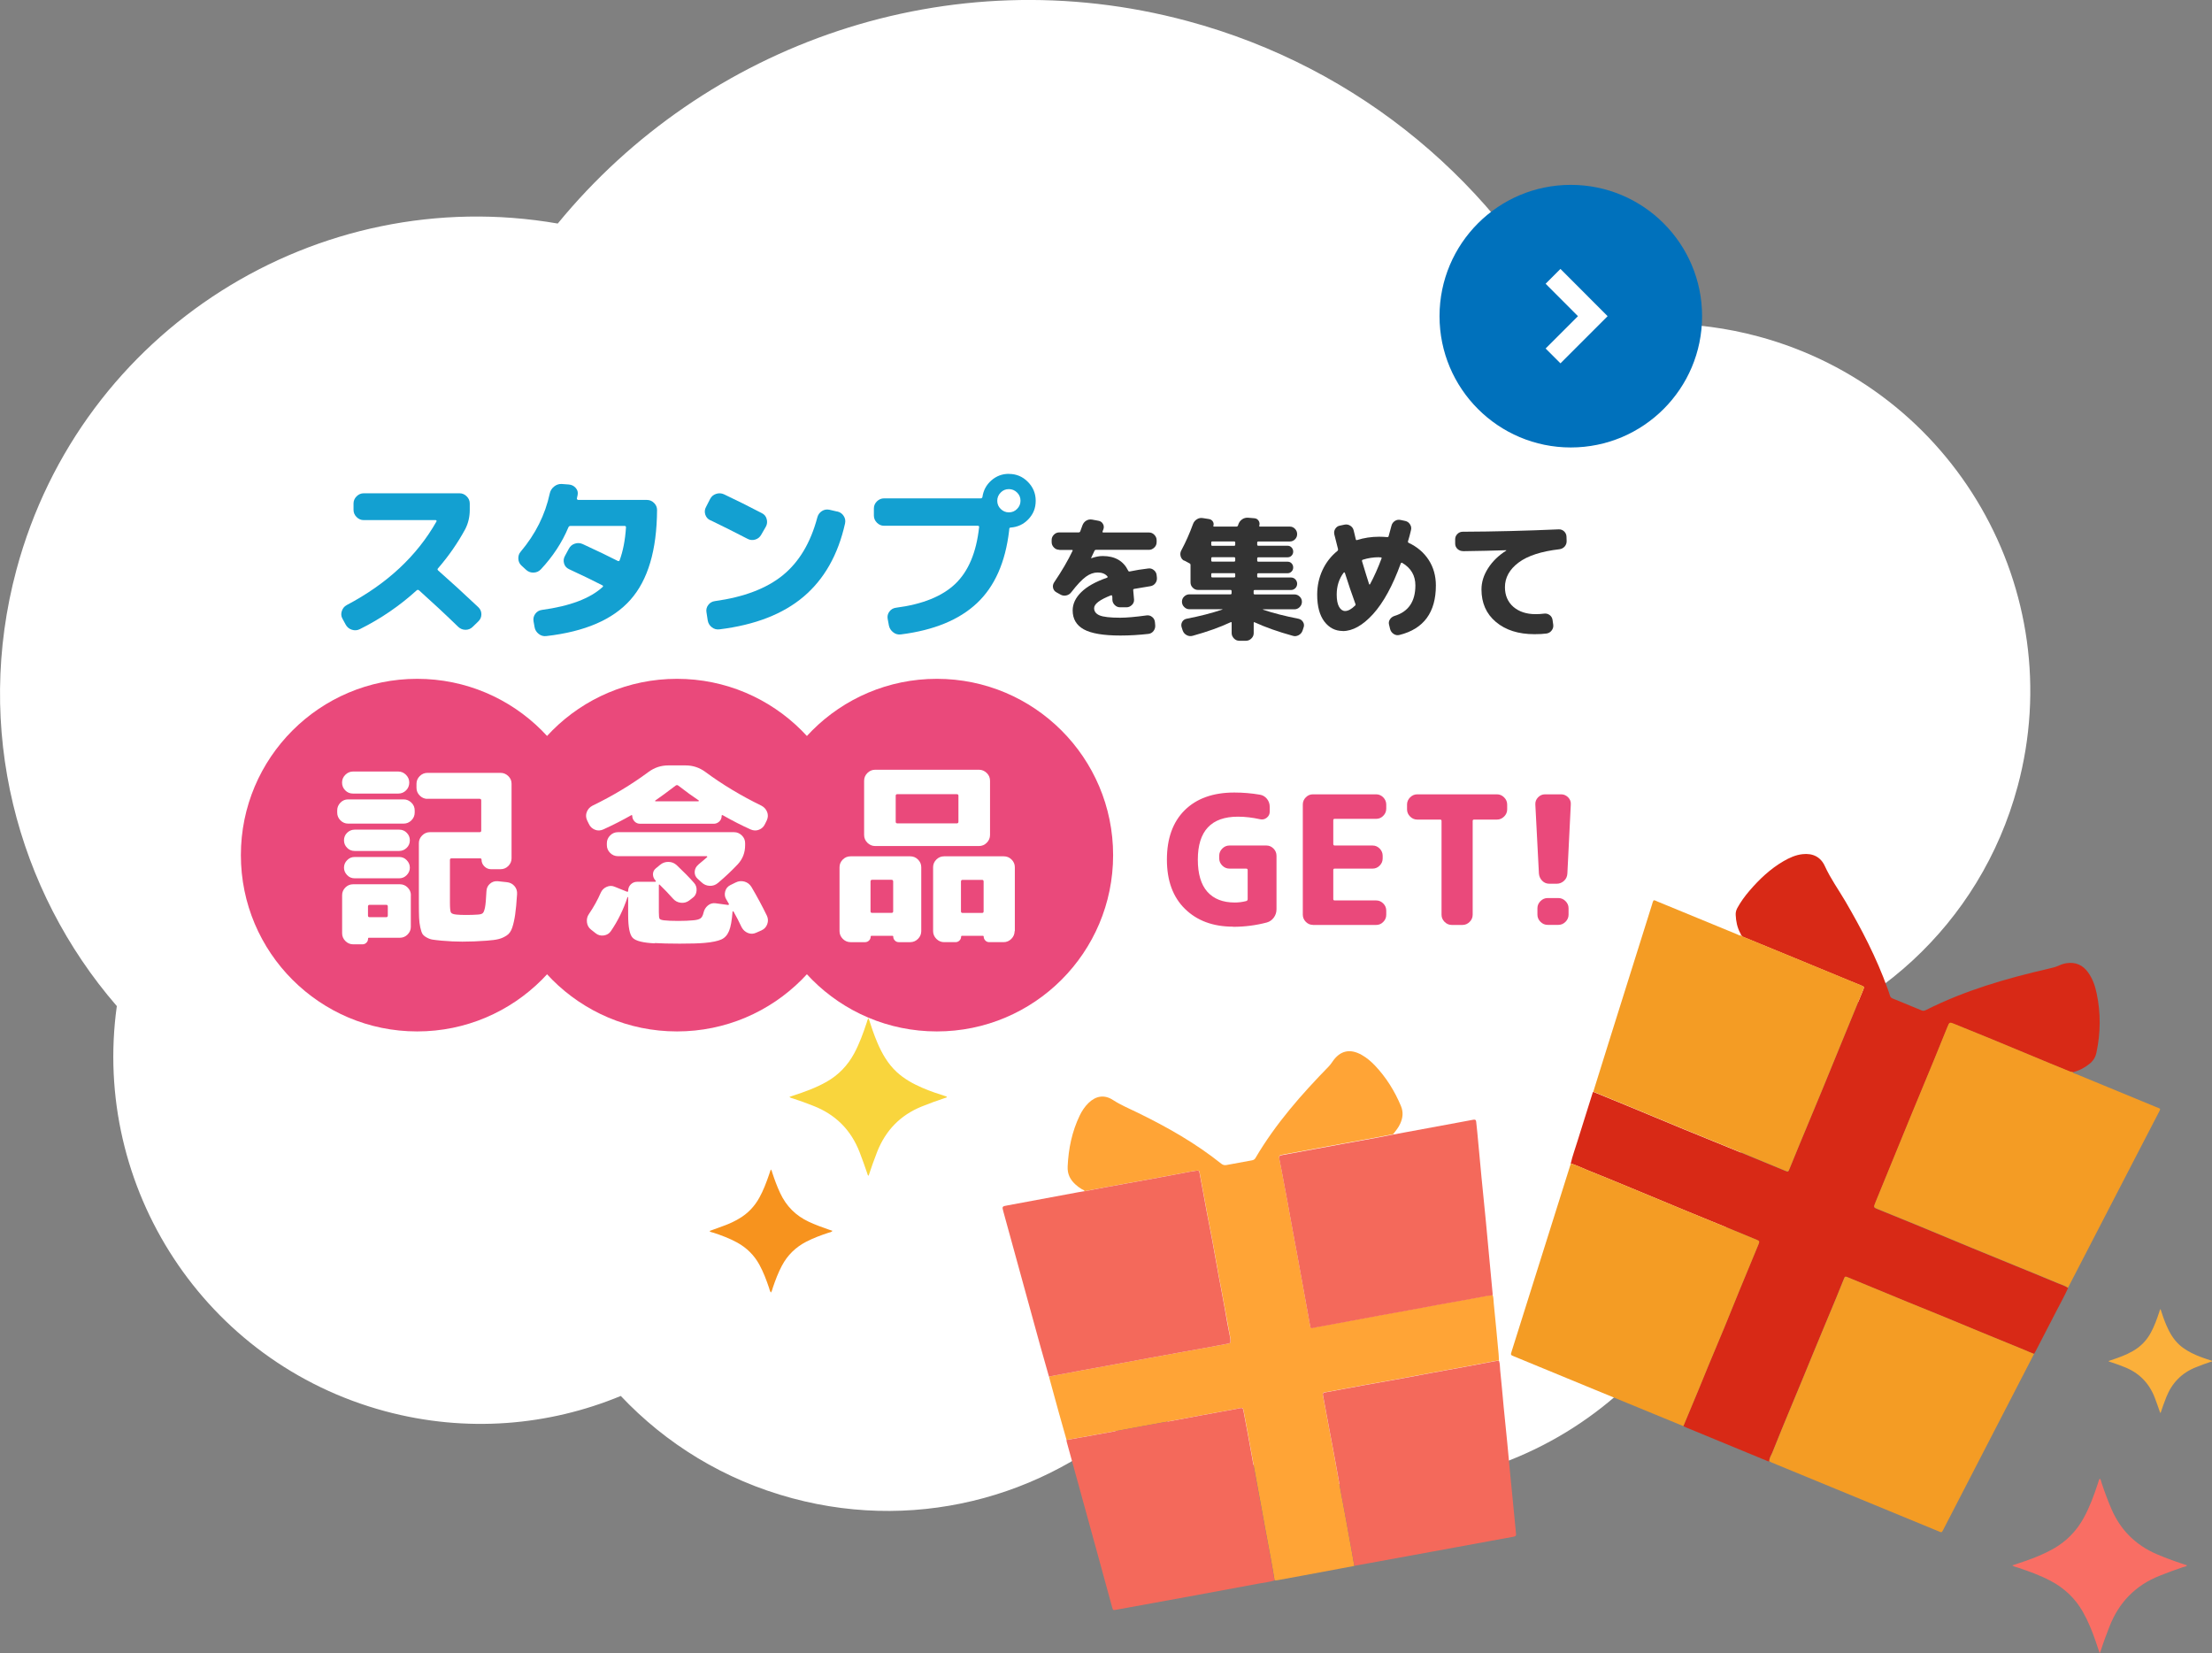
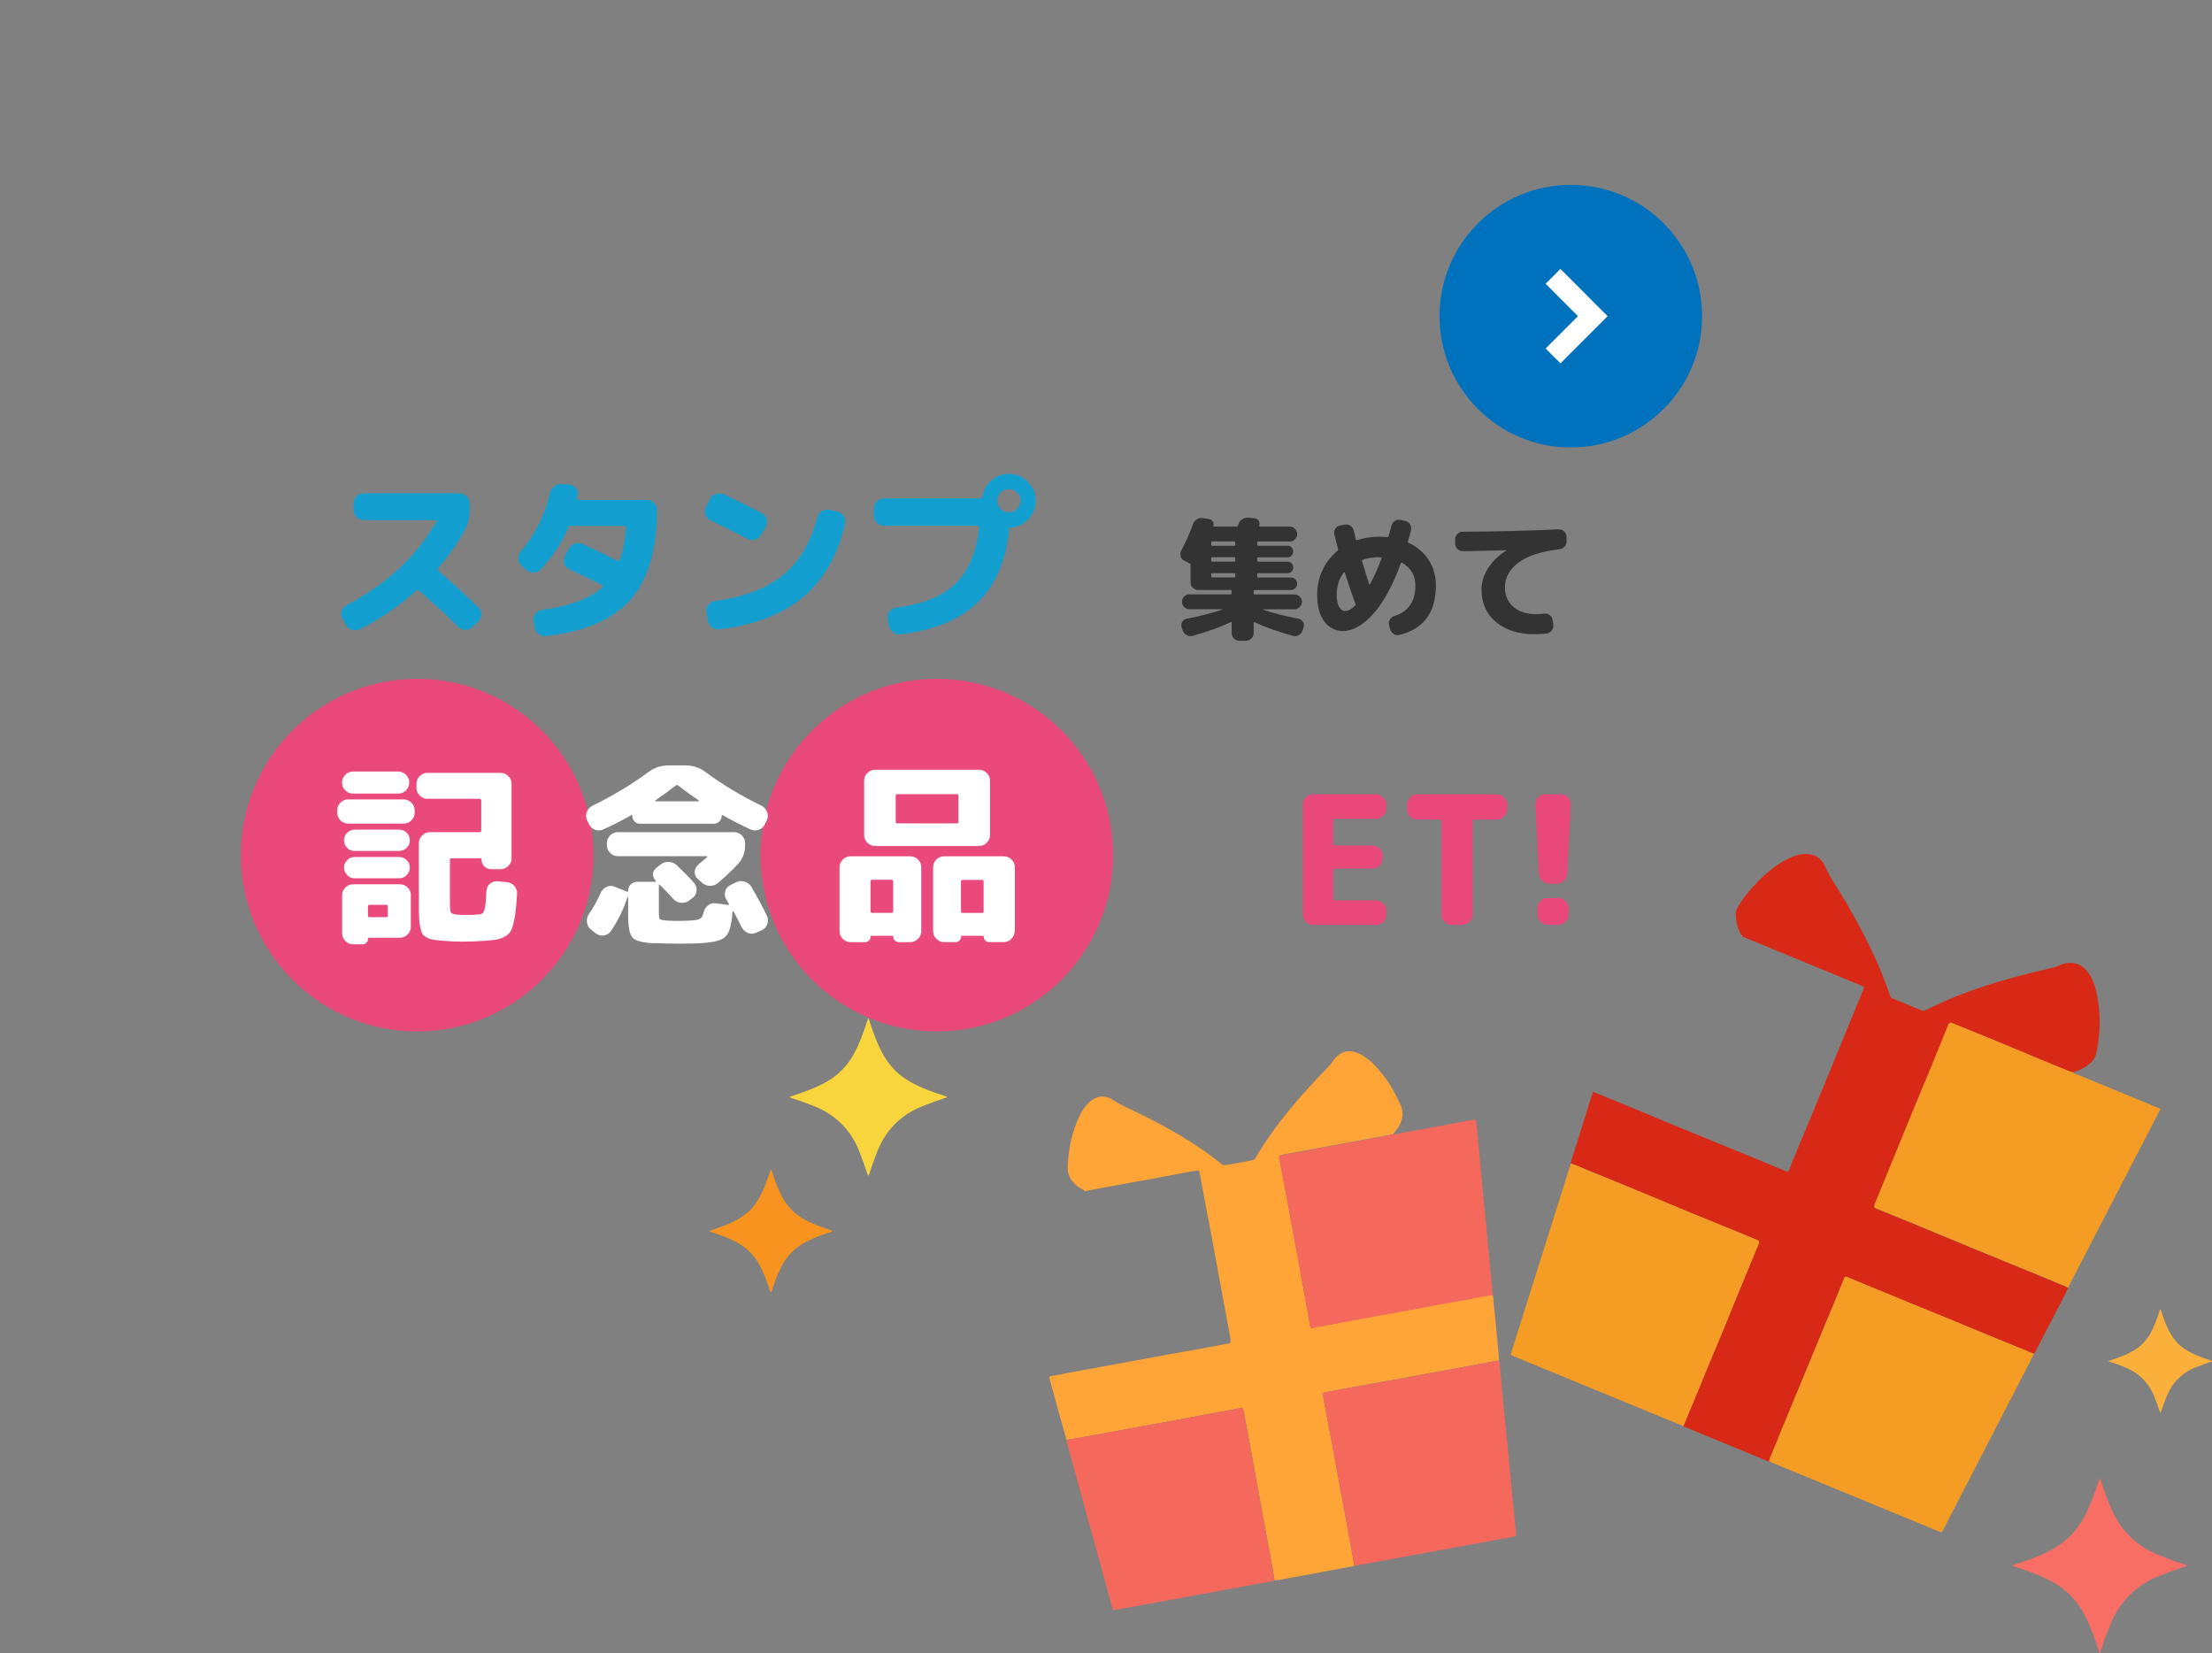
<svg xmlns="http://www.w3.org/2000/svg" id="_レイヤー_2" data-name="レイヤー 2" viewBox="0 0 296.89 221.89">
  <rect x="0" y="0" width="296.89" height="221.89" fill="#808080" stroke="none" />
  <defs>
    <style>
      .cls-1 {
        fill: #d82916;
      }

      .cls-1, .cls-2, .cls-3, .cls-4, .cls-5, .cls-6, .cls-7, .cls-8, .cls-9, .cls-10, .cls-11, .cls-12, .cls-13 {
        stroke-width: 0px;
      }

      .cls-2 {
        fill: #0071bc;
      }

      .cls-3 {
        fill: #13a0d1;
      }

      .cls-4 {
        fill: #f9d53d;
      }

      .cls-5 {
        fill: #f7931e;
      }

      .cls-6 {
        fill: #f4695b;
      }

      .cls-7 {
        fill: #333;
      }

      .cls-8 {
        fill: #fff;
      }

      .cls-9 {
        fill: #ffa436;
      }

      .cls-10 {
        fill: #f96e64;
      }

      .cls-11 {
        fill: #ea497b;
      }

      .cls-12 {
        fill: #fbb03b;
      }

      .cls-13 {
        fill: #f49c24;
      }
    </style>
  </defs>
  <g id="_レイヤー_2-2" data-name="レイヤー 2">
    <g>
-       <path class="cls-8" d="m270.8,105.55c7.07-26.29-8.52-53.33-34.81-60.4-8.44-2.27-16.94-2.19-24.85-.19-10.12-20.04-28.38-35.85-51.77-42.14-32.05-8.62-64.75,3.08-84.51,27.18C42.63,24.41,10.87,44.23,2.21,76.45c-5.73,21.33.02,43.04,13.47,58.57-3.39,24.28,11.74,47.84,36.02,54.37,10.9,2.93,21.93,1.96,31.62-2.05,6.05,6.41,13.88,11.28,23.02,13.73,17.51,4.71,35.34-.64,47.39-12.5,5.16,4.14,11.24,7.31,18.03,9.14,26.29,7.07,53.33-8.52,60.4-34.81,1.98-7.38,2.18-14.81.86-21.85,17.71-3.62,32.77-16.86,37.78-35.51Z" />
      <g>
        <path class="cls-1" d="m277.58,172.84c-.45,1.01-1,1.98-1.5,2.96-.94,1.83-1.89,3.66-2.84,5.49-.07.14-.16.27-.24.41-.42-.14-.81-.33-1.22-.5-1.92-.79-3.84-1.57-5.76-2.36-1.69-.7-3.38-1.41-5.07-2.1-1.64-.67-3.29-1.33-4.94-2.01-2.67-1.1-5.33-2.2-8-3.3-.37-.15-.39-.14-.54.23-.34.85-.68,1.7-1.03,2.54-1.06,2.55-2.13,5.1-3.18,7.65-.91,2.21-1.81,4.43-2.74,6.63-.9,2.16-1.79,4.32-2.66,6.5-.15.37-.41.71-.39,1.14-.17.02-.31-.07-.45-.13-3.57-1.47-7.14-2.94-10.71-4.42-.13-.05-.25-.12-.38-.18.68-1.62,1.36-3.25,2.03-4.87.42-1.02.83-2.06,1.26-3.08.74-1.77,1.48-3.54,2.22-5.31.68-1.64,1.33-3.29,2.01-4.94.86-2.08,1.72-4.16,2.58-6.24.14-.33.1-.42-.24-.56-1.04-.43-2.08-.87-3.12-1.29-2.07-.85-4.14-1.68-6.21-2.54-2.55-1.05-5.1-2.12-7.66-3.18-1.94-.8-3.87-1.6-5.82-2.38-.72-.29-1.41-.64-2.16-.86.23-1.01.6-1.99.9-2.98.66-2.14,1.34-4.27,2.01-6.4.03-.08.04-.17.11-.23,1.53.63,3.06,1.25,4.59,1.88,2.55,1.06,5.1,2.12,7.66,3.18,2.07.85,4.14,1.69,6.21,2.53,2.44,1,4.88,2.01,7.32,3.02.36.15.39.14.54-.23.41-.99.81-1.99,1.22-2.98,1.06-2.55,2.12-5.1,3.18-7.65.87-2.11,1.73-4.23,2.6-6.35.97-2.36,1.94-4.72,2.91-7.08.16-.39.14-.43-.23-.58-.59-.23-1.17-.48-1.76-.72-2.4-1-4.81-1.99-7.22-2.98-2.36-.97-4.72-1.94-7.08-2.91-.01-.06-.02-.11-.1-.1h0c.04-.13-.06-.23-.11-.34-.41-.76-.57-1.58-.61-2.44-.02-.33.06-.62.21-.91.46-.84,1.02-1.61,1.64-2.33,1.33-1.55,2.8-2.94,4.57-3.97.8-.46,1.63-.84,2.56-.94,1.37-.15,2.43.37,2.99,1.61.76,1.66,1.82,3.14,2.74,4.7,2.19,3.75,4.19,7.59,5.66,11.69.12.33.24.66.34,1,.06.19.17.29.34.36,1.3.53,2.61,1.07,3.91,1.61.2.08.36.05.55-.04,5.23-2.64,10.8-4.25,16.48-5.56.5-.11.99-.23,1.46-.45.3-.14.63-.24.96-.29,1.22-.18,2.18.25,2.89,1.24.61.85.94,1.81,1.15,2.82.56,2.64.53,5.28-.03,7.93-.13.64-.44,1.13-.95,1.53-.67.54-1.41.92-2.25,1.12-.1-.02-.21-.03-.31-.06-.96-.39-1.92-.78-2.88-1.18-2.55-1.06-5.1-2.12-7.66-3.18-1.64-.68-3.29-1.34-4.94-2.01-.74-.3-.73-.31-1.03.44-.61,1.5-1.22,3-1.83,4.5-1.04,2.52-2.09,5.04-3.13,7.56-.88,2.13-1.75,4.27-2.62,6.4-.69,1.69-1.4,3.38-2.08,5.08-.25.6-.23.61.39.86.02,0,.03.01.05.02,1.63.66,3.26,1.32,4.89,1.99,2.55,1.05,5.1,2.12,7.66,3.18,1.92.79,3.84,1.57,5.76,2.36,1.92.79,3.85,1.56,5.76,2.37.46.2.97.32,1.38.64Z" />
        <path class="cls-9" d="m181.78,210.15c-2.32.43-4.64.87-6.96,1.3-1.07.2-2.15.39-3.22.59-.17.03-.35.07-.52.05-.18-1.05-.35-2.11-.55-3.16-.45-2.29-.85-4.59-1.27-6.88-.39-2.12-.79-4.24-1.17-6.37-.36-2.07-.76-4.14-1.15-6.21-.11-.57-.11-.57-.66-.47-.14.02-.27.07-.41.09-1.48.27-2.97.54-4.45.81-1.19.22-2.38.45-3.57.67-1.5.28-3,.54-4.5.82-1.19.22-2.38.45-3.57.66-1.48.27-2.97.54-4.45.81-.73.13-1.45.25-2.18.38-.34-1.2-.68-2.4-1.02-3.61-.43-1.54-.85-3.09-1.27-4.63-.02-.08-.03-.17-.05-.26.29-.06.58-.12.88-.18,1.17-.22,2.35-.44,3.52-.66,1.52-.28,3.04-.55,4.56-.83,1.55-.29,3.11-.58,4.66-.86,1.52-.28,3.04-.56,4.56-.83.85-.15,1.69-.3,2.54-.45,1.12-.21,2.24-.43,3.37-.63.2-.04.28-.12.27-.31-.01-.14,0-.28-.03-.42-.26-1.34-.51-2.69-.75-4.04-.25-1.47-.55-2.93-.82-4.4-.3-1.61-.58-3.21-.87-4.82-.23-1.23-.48-2.45-.71-3.67-.32-1.72-.63-3.45-.96-5.18-.07-.38-.08-.4-.48-.35-.52.07-1.04.17-1.56.27-1.19.22-2.38.45-3.57.67-1.5.28-3,.55-4.51.82-.86.16-1.73.31-2.59.47-.91.17-1.83.34-2.74.52-.07-.17-.24-.19-.38-.27-.31-.18-.59-.39-.85-.63-.71-.65-1.1-1.39-1.05-2.42.11-2.39.58-4.68,1.62-6.84.3-.62.68-1.19,1.18-1.68.99-.96,2.13-1.15,3.28-.4,1.06.69,2.21,1.16,3.33,1.71,3.96,1.93,7.77,4.09,11.22,6.85.22.17.42.21.68.17,1.14-.21,2.29-.42,3.43-.63.23-.04.38-.14.49-.35,2.69-4.57,6.16-8.51,9.84-12.28.17-.18.31-.38.45-.58,1.02-1.53,2.38-1.84,3.98-.92.65.37,1.21.85,1.73,1.39,1.51,1.59,2.65,3.42,3.5,5.44.35.84.26,1.6-.1,2.39-.23.52-.6.95-.94,1.4-.74.14-1.48.29-2.22.43-1.52.28-3.04.55-4.56.83-1.17.22-2.35.44-3.52.65-1.52.28-3.04.55-4.56.84-.45.08-.49.15-.41.58.11.62.24,1.24.36,1.86.23,1.21.46,2.41.68,3.62.27,1.48.54,2.97.81,4.45.19,1.02.38,2.04.57,3.05.27,1.48.54,2.97.81,4.45.16.88.32,1.76.48,2.64.14.79.29,1.59.43,2.38.03.16.11.25.3.2.26-.06.52-.11.77-.16,1.5-.28,3-.55,4.5-.83,1.35-.25,2.69-.51,4.04-.75,1.33-.24,2.66-.48,3.99-.72,1.17-.22,2.35-.44,3.52-.66,1.5-.28,3-.55,4.51-.81.95-.17,1.89-.4,2.85-.49.13.37.11.76.15,1.15.23,2.26.44,4.52.65,6.78.03.3.03.6.04.9-.41,0-.8.11-1.2.18-1.19.22-2.38.45-3.57.67-1.5.28-3,.54-4.51.82-1.19.22-2.38.45-3.57.67-1.85.34-3.7.66-5.54.99-1.66.3-3.31.62-4.97.92-.23.04-.31.12-.27.34.26,1.41.52,2.83.79,4.24.25,1.36.52,2.72.77,4.09.25,1.33.48,2.66.72,3.99.22,1.17.44,2.34.66,3.52.28,1.52.56,3.04.83,4.56.15.85.3,1.69.45,2.54Z" />
        <path class="cls-13" d="m277.58,172.84c-.41-.32-.91-.44-1.38-.64-1.91-.81-3.84-1.58-5.76-2.37-1.92-.79-3.85-1.57-5.76-2.36-2.55-1.06-5.1-2.12-7.66-3.18-1.63-.67-3.26-1.33-4.89-1.99-.02,0-.03-.01-.05-.02-.62-.25-.63-.25-.39-.86.69-1.7,1.39-3.39,2.08-5.08.87-2.13,1.74-4.27,2.62-6.4,1.04-2.52,2.09-5.04,3.13-7.56.62-1.5,1.23-3,1.83-4.5.3-.75.3-.74,1.03-.44,1.65.67,3.3,1.33,4.94,2.01,2.55,1.05,5.1,2.12,7.66,3.18.96.4,1.92.79,2.88,1.18.1.04.2.04.31.06.12.18.32.2.49.27,3.6,1.49,7.2,2.97,10.81,4.46.05.02.1.03.15.05.37.16.37.16.18.53-.89,1.72-1.79,3.45-2.68,5.17-3.11,6.02-6.22,12.04-9.34,18.05-.07.14-.15.28-.22.42Z" />
-         <path class="cls-13" d="m233.79,125.64c2.36.97,4.72,1.94,7.08,2.91,2.41.99,4.82,1.98,7.22,2.98.58.24,1.17.49,1.76.72.37.15.39.2.23.58-.97,2.36-1.94,4.72-2.91,7.08-.87,2.12-1.73,4.24-2.6,6.35-1.05,2.55-2.12,5.1-3.18,7.65-.41.99-.81,1.99-1.22,2.98-.15.37-.18.38-.54.23-2.44-1.01-4.88-2.02-7.32-3.02-2.07-.85-4.14-1.68-6.21-2.53-2.55-1.05-5.1-2.12-7.66-3.18-1.53-.63-3.06-1.25-4.59-1.88.75-2.39,1.49-4.78,2.24-7.17,1.87-5.97,3.75-11.94,5.63-17.91.06-.2.1-.41.23-.61.19-.01.35.1.52.17,3.55,1.46,7.1,2.93,10.66,4.39.18.07.34.2.55.16,0,0,0,0,0,0,0,.07.05.09.1.1Z" />
+         <path class="cls-13" d="m233.79,125.64Z" />
        <path class="cls-13" d="m237.48,196.11c-.02-.43.24-.77.39-1.14.87-2.17,1.75-4.34,2.66-6.5.93-2.21,1.83-4.42,2.74-6.63,1.05-2.56,2.12-5.1,3.18-7.65.35-.84.69-1.7,1.03-2.54.15-.37.17-.38.54-.23,2.67,1.1,5.33,2.21,8,3.3,1.64.68,3.29,1.33,4.94,2.01,1.69.69,3.38,1.4,5.07,2.1,1.92.79,3.84,1.57,5.76,2.36.41.17.8.36,1.22.5-4.05,7.85-8.11,15.69-12.16,23.54-.05.09-.1.19-.15.28-.06.11-.15.14-.27.09-.16-.07-.33-.13-.49-.2-7.38-3.04-14.76-6.08-22.13-9.12-.11-.05-.22-.11-.33-.17Z" />
        <path class="cls-13" d="m210.83,156.14c.75.21,1.44.57,2.16.86,1.94.78,3.88,1.58,5.82,2.38,2.55,1.06,5.1,2.12,7.66,3.18,2.07.85,4.14,1.69,6.21,2.54,1.04.43,2.08.86,3.12,1.29.34.14.38.23.24.56-.86,2.08-1.73,4.16-2.58,6.24-.68,1.64-1.33,3.3-2.01,4.94-.73,1.77-1.48,3.54-2.22,5.31-.42,1.02-.83,2.06-1.26,3.08-.67,1.63-1.35,3.25-2.03,4.87-4.37-1.8-8.74-3.59-13.1-5.39-3.21-1.32-6.42-2.65-9.63-3.97-.47-.19-.47-.2-.32-.67,2.6-8.26,5.2-16.51,7.8-24.76.05-.15.1-.3.15-.45Z" />
        <path class="cls-6" d="m200.34,173.82c-.96.1-1.9.33-2.85.49-1.5.26-3.01.54-4.51.81-1.17.22-2.35.44-3.52.66-1.33.24-2.66.48-3.99.72-1.35.25-2.69.5-4.04.75-1.5.28-3,.55-4.5.83-.26.05-.52.09-.77.16-.19.04-.27-.04-.3-.2-.15-.79-.29-1.59-.43-2.38-.16-.88-.32-1.76-.48-2.64-.27-1.49-.54-2.97-.81-4.45-.19-1.02-.38-2.04-.57-3.05-.27-1.48-.54-2.97-.81-4.45-.22-1.21-.45-2.41-.68-3.62-.12-.62-.25-1.24-.36-1.86-.08-.44-.04-.5.41-.58,1.52-.28,3.04-.56,4.56-.84,1.17-.22,2.35-.44,3.52-.65,1.52-.28,3.04-.55,4.56-.83.74-.14,1.48-.29,2.22-.43,2.98-.55,5.96-1.1,8.93-1.65.61-.11,1.21-.22,1.82-.34.23-.04.37,0,.39.27.04.47.1.95.15,1.42.19,2.03.37,4.07.57,6.1.19,1.98.4,3.96.59,5.94.16,1.68.31,3.37.47,5.05.14,1.53.29,3.05.43,4.58,0,.07,0,.14,0,.21Z" />
-         <path class="cls-6" d="m145.56,159.87c.91-.17,1.83-.35,2.74-.52.86-.16,1.73-.31,2.59-.47,1.5-.27,3.01-.54,4.51-.82,1.19-.22,2.38-.45,3.57-.67.52-.1,1.03-.2,1.56-.27.4-.05.41-.02.48.35.32,1.73.63,3.45.96,5.18.23,1.22.48,2.45.71,3.67.3,1.6.58,3.21.87,4.82.27,1.47.57,2.93.82,4.4.23,1.35.48,2.7.75,4.04.03.14.02.28.03.42.01.19-.07.28-.27.31-1.12.2-2.24.42-3.37.63-.85.16-1.69.3-2.54.45-1.52.28-3.04.55-4.56.83-1.55.29-3.11.58-4.66.86-1.52.28-3.04.55-4.56.83-1.17.22-2.35.44-3.52.66-.29.06-.58.12-.88.18-.39-1.39-.79-2.78-1.18-4.17-1.65-5.98-3.29-11.96-4.93-17.94-.2-.74-.21-.74.58-.88,3.14-.58,6.27-1.16,9.41-1.75.29-.05.59-.1.89-.15Z" />
        <path class="cls-6" d="m181.78,210.15c-.15-.85-.3-1.69-.45-2.54-.28-1.52-.55-3.04-.83-4.56-.22-1.17-.44-2.34-.66-3.52-.24-1.33-.47-2.66-.72-3.99-.25-1.36-.52-2.72-.77-4.09-.26-1.41-.52-2.83-.79-4.24-.04-.23.04-.3.27-.34,1.66-.3,3.31-.62,4.97-.92,1.85-.34,3.7-.66,5.54-.99,1.19-.22,2.38-.45,3.57-.67,1.5-.28,3-.54,4.51-.82,1.19-.22,2.38-.45,3.57-.67.4-.07.79-.17,1.2-.18.15.4.11.83.16,1.25.18,1.65.31,3.3.47,4.95.16,1.63.33,3.26.49,4.89.12,1.28.23,2.56.36,3.84.16,1.67.33,3.33.49,5,.11,1.1.21,2.21.32,3.31.03.28-.13.33-.33.37-.99.18-1.97.36-2.96.54-2.62.48-5.23.96-7.85,1.44-2.81.51-5.61,1.03-8.42,1.54-.71.13-1.42.25-2.13.38Z" />
        <path class="cls-6" d="m143.13,193.25c.73-.12,1.45-.25,2.18-.38,1.48-.27,2.97-.53,4.45-.81,1.19-.22,2.38-.45,3.57-.66,1.5-.28,3-.54,4.5-.82,1.19-.22,2.38-.45,3.57-.67,1.48-.27,2.97-.54,4.45-.81.14-.03.27-.07.41-.09.55-.1.55-.1.66.47.39,2.07.79,4.14,1.15,6.21.37,2.13.78,4.24,1.17,6.37.42,2.3.83,4.59,1.27,6.88.2,1.05.37,2.11.55,3.16-.67.21-1.37.29-2.06.41-3.19.6-6.37,1.18-9.56,1.77-3.21.59-6.41,1.17-9.62,1.75-.44.08-.44.08-.56-.36-.69-2.53-1.39-5.06-2.08-7.6-1.33-4.82-2.65-9.65-3.98-14.47-.03-.12-.05-.24-.08-.36Z" />
        <path class="cls-10" d="m293.56,210.07c-.16.18-.39.19-.58.25-1.06.35-2.09.74-3.12,1.15-3.23,1.28-5.45,3.56-6.72,6.79-.41,1.05-.81,2.11-1.15,3.18-.04.13-.09.25-.17.45-.2-.61-.38-1.14-.56-1.67-.47-1.35-1-2.67-1.71-3.92-1.03-1.81-2.49-3.18-4.33-4.15-1.42-.75-2.93-1.29-4.46-1.8-.21-.07-.45-.1-.67-.27.58-.2,1.14-.38,1.69-.57,1.3-.45,2.57-.96,3.78-1.64,1.77-1,3.13-2.38,4.11-4.16.8-1.46,1.37-3.02,1.89-4.59.08-.23.12-.48.27-.7.17.2.19.45.27.67.39,1.17.82,2.33,1.31,3.46,1.22,2.8,3.23,4.79,6.03,6.01,1.34.58,2.72,1.06,4.12,1.52Z" />
        <path class="cls-4" d="m116.57,136.63c.37,1.14.73,2.22,1.18,3.28.63,1.48,1.41,2.85,2.61,3.96,1.01.93,2.19,1.58,3.44,2.12,1.07.46,2.17.83,3.28,1.18-.01.16-.15.15-.24.18-1.06.35-2.1.73-3.14,1.15-2.86,1.16-4.82,3.19-5.96,6.05-.42,1.07-.8,2.15-1.16,3.24-.14-.07-.14-.21-.18-.32-.32-.95-.66-1.89-1.02-2.83-1.16-3.01-3.25-5.09-6.26-6.25-.89-.35-1.78-.68-2.69-.97-.15-.05-.31-.06-.48-.21.16-.05.3-.1.43-.15,1.58-.51,3.13-1.07,4.58-1.89,1.59-.91,2.81-2.18,3.68-3.79.71-1.32,1.22-2.73,1.69-4.15.06-.18.08-.37.24-.59Z" />
        <path class="cls-12" d="m289.98,175.68c.24.75.48,1.46.78,2.16.42.97.93,1.88,1.72,2.61.66.61,1.44,1.04,2.26,1.4.7.3,1.43.55,2.16.78,0,.11-.1.1-.16.12-.7.23-1.38.48-2.06.76-1.88.76-3.17,2.1-3.92,3.98-.28.7-.53,1.41-.77,2.13-.09-.05-.09-.14-.12-.21-.21-.63-.44-1.24-.67-1.86-.77-1.98-2.14-3.35-4.12-4.11-.59-.23-1.17-.45-1.77-.64-.1-.03-.21-.04-.32-.14.11-.04.2-.07.28-.1,1.04-.34,2.06-.7,3.01-1.25,1.05-.6,1.85-1.43,2.42-2.5.47-.87.8-1.8,1.11-2.73.04-.12.05-.25.16-.39Z" />
        <path class="cls-5" d="m111.73,165.19c-.16.19-.37.19-.54.25-1.01.33-1.99.7-2.94,1.18-1.44.74-2.55,1.81-3.31,3.25-.5.94-.87,1.93-1.21,2.93-.07.22-.11.45-.26.66-.15-.19-.18-.41-.25-.62-.36-1.07-.76-2.13-1.3-3.12-.71-1.29-1.71-2.27-3-2.98-1.01-.55-2.08-.95-3.17-1.31-.17-.06-.39-.05-.52-.23.74-.27,1.46-.52,2.19-.8.61-.23,1.2-.52,1.76-.85,1.19-.69,2.1-1.65,2.76-2.86.53-.96.91-1.99,1.27-3.02.08-.23.16-.47.24-.72.14.12.16.28.2.42.31.94.65,1.87,1.07,2.76.82,1.75,2.1,3.03,3.85,3.84.86.4,1.76.73,2.66,1.04.16.05.32.11.51.17Z" />
        <path class="cls-8" d="m233.79,125.64c-.06-.01-.1-.03-.1-.1.08-.01.09.04.1.1Z" />
      </g>
      <g>
        <g>
          <path class="cls-3" d="m46.39,83.81l-.43-.79c-.18-.32-.2-.66-.08-1.02s.34-.63.66-.8c5.41-2.85,9.42-6.59,12.05-11.23.02-.03.01-.07-.01-.11-.02-.04-.06-.06-.11-.06h-9.65c-.37,0-.69-.14-.96-.41s-.41-.59-.41-.96v-.86c0-.37.14-.69.41-.96.27-.27.59-.41.96-.41h12.86c.37,0,.69.14.96.41.27.27.41.59.41.96v.86c0,.93-.2,1.78-.6,2.57-1.01,1.86-2.22,3.61-3.65,5.26-.1.1-.1.19,0,.29,1.76,1.55,3.56,3.2,5.4,4.94.27.26.41.57.41.95s-.14.69-.41.95l-.74.72c-.27.27-.6.41-.97.41s-.7-.13-.97-.38c-1.7-1.65-3.46-3.29-5.28-4.92-.11-.08-.22-.08-.31,0-2.29,2.08-4.83,3.82-7.63,5.21-.35.18-.71.2-1.08.08-.37-.12-.64-.35-.82-.68Z" />
          <path class="cls-3" d="m70.61,76.47l-.6-.55c-.27-.24-.42-.55-.44-.92-.02-.38.08-.7.32-.97,1.98-2.35,3.28-4.94,3.89-7.78.08-.38.27-.7.58-.95s.64-.36,1.01-.35l.96.07c.38.03.7.18.94.46.24.27.33.58.26.94,0,.05-.02.12-.05.23-.03.1-.05.18-.05.23-.02.05,0,.1.04.14s.08.07.13.07h9.22c.37,0,.69.13.96.4.27.26.41.58.41.95-.03,5.39-1.22,9.41-3.58,12.06-2.35,2.65-6.11,4.27-11.28,4.86-.38.05-.73-.05-1.03-.29-.3-.24-.49-.54-.55-.91l-.14-.79c-.06-.37.02-.7.24-1,.22-.3.52-.47.89-.52,3.76-.51,6.47-1.54,8.14-3.07.1-.1.08-.18-.05-.24-1.18-.61-2.67-1.33-4.46-2.16-.34-.16-.56-.41-.66-.76s-.07-.68.11-1l.53-.98c.18-.34.44-.56.8-.68.36-.12.72-.1,1.07.06,1.97.91,3.54,1.66,4.7,2.26.11.05.19.02.24-.07.46-1.25.75-2.73.86-4.44,0-.13-.06-.19-.19-.19h-7.25c-.14,0-.24.06-.29.19-.86,2.05-2.1,3.93-3.7,5.64-.26.27-.58.42-.96.43-.38.02-.72-.1-1.01-.36Z" />
          <path class="cls-3" d="m95.33,69.82c-.34-.16-.56-.42-.67-.77-.11-.35-.08-.69.1-1.01l.55-1.08c.18-.34.44-.56.8-.68.36-.12.72-.1,1.07.06,1.65.78,3.34,1.62,5.06,2.52.34.16.56.42.66.79.1.37.07.71-.11,1.03l-.62,1.08c-.18.32-.44.54-.8.65-.36.11-.71.08-1.04-.1-1.66-.86-3.33-1.7-4.99-2.5Zm17.04-1.18c.37.08.66.28.86.59.21.31.27.65.19,1.02-.94,4.21-2.8,7.48-5.56,9.82-2.76,2.34-6.52,3.8-11.29,4.39-.38.05-.73-.04-1.03-.28-.3-.23-.49-.54-.55-.92l-.17-1.1c-.06-.35.02-.68.24-.97.22-.3.52-.47.89-.52,3.9-.54,6.95-1.7,9.13-3.48,2.18-1.78,3.72-4.36,4.62-7.75.1-.37.3-.65.61-.85.31-.2.65-.26,1.02-.18l1.03.24Z" />
          <path class="cls-3" d="m135.41,63.6c.99,0,1.84.35,2.54,1.06.7.7,1.06,1.55,1.06,2.54s-.32,1.78-.97,2.47c-.65.69-1.44,1.06-2.39,1.13-.13,0-.19.07-.19.22,0,.02,0,.05-.01.1,0,.05-.01.09-.01.12-.5,4.22-1.93,7.46-4.31,9.7-2.38,2.24-5.78,3.64-10.21,4.2-.38.05-.73-.04-1.03-.28-.3-.23-.5-.53-.58-.9l-.17-.91c-.06-.35.01-.68.23-.97.22-.3.51-.47.88-.52,3.57-.46,6.23-1.54,7.98-3.22s2.81-4.2,3.18-7.56c.03-.14-.02-.22-.17-.22h-12.58c-.37,0-.69-.14-.96-.41s-.41-.59-.41-.96v-.96c0-.37.14-.68.41-.95.27-.26.59-.4.96-.4h12.96c.13,0,.21-.06.24-.19.13-.88.52-1.62,1.19-2.21s1.45-.89,2.36-.89Zm-1.1,4.7c.3.3.67.46,1.1.46s.8-.15,1.1-.46c.3-.3.46-.67.46-1.1s-.15-.8-.46-1.1c-.3-.3-.67-.46-1.1-.46s-.8.15-1.1.46c-.3.3-.46.67-.46,1.1s.15.8.46,1.1Z" />
        </g>
        <g>
          <circle class="cls-11" cx="55.99" cy="114.76" r="23.66" />
-           <circle class="cls-11" cx="90.86" cy="114.76" r="23.66" />
          <circle class="cls-11" cx="125.74" cy="114.76" r="23.66" />
        </g>
        <g>
-           <path class="cls-7" d="m142.16,73.78c-.28,0-.51-.1-.71-.31s-.3-.44-.3-.72v-.27c0-.28.1-.52.3-.72s.43-.31.71-.31h2.61c.11,0,.18-.05.22-.14.02-.06.07-.18.13-.36.07-.18.12-.32.15-.41.1-.29.27-.51.51-.66.25-.15.51-.2.8-.15l.86.16c.26.05.46.18.59.41.13.22.16.46.07.71-.01.04-.03.09-.06.16-.03.07-.05.13-.06.16-.02.08.01.13.11.13h6.12c.28,0,.52.1.72.31s.31.44.31.72v.27c0,.28-.1.52-.31.72s-.44.31-.72.31h-7.09c-.11,0-.18.04-.22.13-.29.61-.44.93-.45.95v.04h.04c.54-.19,1.04-.29,1.51-.29,1.64,0,2.78.65,3.42,1.96.04.1.11.13.22.11.73-.16,1.56-.29,2.48-.4.28-.04.53.04.75.22.22.18.35.41.37.68l.04.34c.02.28-.05.53-.22.75-.17.22-.4.35-.67.39-.65.1-1.37.22-2.16.36-.11.02-.15.09-.13.2.07.71.11,1.12.11,1.24.01.28-.08.52-.29.72s-.44.31-.72.31h-.86c-.28,0-.52-.1-.72-.3s-.31-.43-.32-.71c0-.22,0-.38-.02-.49,0-.04-.02-.07-.05-.09-.04-.02-.07-.03-.11-.02-1.51.59-2.27,1.16-2.27,1.73,0,.43.24.75.72.96.48.21,1.41.32,2.79.32.82,0,1.99-.1,3.53-.31.28-.04.53.03.75.21.22.17.34.4.37.68l.04.43c.02.28-.05.53-.22.76-.17.23-.4.36-.68.4-1.25.14-2.51.22-3.78.22-2.28,0-3.92-.28-4.91-.83s-1.49-1.4-1.49-2.54c0-.88.38-1.69,1.15-2.45.77-.76,1.92-1.4,3.46-1.94.1-.05.11-.11.05-.18-.29-.35-.73-.52-1.31-.52-.53,0-1.06.19-1.58.57s-1.18,1.07-1.94,2.06c-.18.24-.41.39-.69.45-.28.06-.55.02-.8-.13l-.52-.29c-.24-.13-.39-.33-.45-.59-.06-.26-.01-.51.14-.74,1.06-1.57,1.88-2.98,2.47-4.23.05-.08.02-.13-.09-.13h-1.66Z" />
          <path class="cls-7" d="m158.93,75.25c-.24-.13-.4-.34-.47-.61-.07-.28-.04-.53.09-.77.6-1.12,1.12-2.29,1.57-3.53.1-.28.27-.49.52-.65.25-.16.52-.21.81-.16l.83.13c.22.04.38.14.5.32s.14.37.08.58c-.02.07,0,.11.09.11h3.01c.1,0,.16-.05.2-.14l.05-.16c.1-.28.26-.5.5-.67.24-.17.51-.24.81-.22l.83.07c.24.01.43.12.57.32.14.2.17.43.1.67-.02.08,0,.13.09.13h4c.28,0,.51.1.7.3.19.2.29.43.29.71s-.1.51-.29.7-.43.29-.7.29h-4.21c-.11,0-.16.05-.16.14v.29c0,.1.05.14.16.14h3.91c.22,0,.4.08.54.23.14.15.22.33.22.55s-.07.4-.22.55c-.14.15-.32.22-.54.22h-3.91c-.11,0-.16.05-.16.16v.27c0,.11.05.16.16.16h3.91c.22,0,.4.07.54.22.14.15.22.33.22.55s-.07.4-.22.55c-.14.15-.32.23-.54.23h-3.91c-.11,0-.16.05-.16.14v.29c0,.1.05.14.16.14h4.36c.24,0,.44.08.6.25s.24.37.24.59-.08.43-.24.59-.36.25-.6.25h-4.86c-.1,0-.14.05-.14.16v.27c0,.11.05.16.14.16h5.33c.28,0,.51.1.71.29.2.19.3.43.3.7s-.1.51-.3.71-.44.3-.71.3h-4.21s-.01.03,0,.05c1.36.46,2.95.86,4.77,1.22.26.06.46.2.6.43.14.23.17.47.08.72l-.14.43c-.1.28-.27.48-.53.62s-.53.17-.8.08c-1.96-.54-3.65-1.14-5.09-1.8-.1-.05-.14-.02-.14.07v1.37c0,.28-.1.52-.31.72-.2.2-.44.31-.72.31h-.9c-.28,0-.52-.1-.72-.31-.2-.21-.31-.44-.31-.72v-1.37c0-.1-.04-.13-.13-.09-1.43.67-3.13,1.28-5.09,1.82-.28.08-.55.06-.81-.08-.26-.14-.44-.34-.54-.62l-.14-.43c-.08-.25-.06-.49.06-.72.13-.23.32-.37.58-.43,1.8-.35,3.41-.76,4.82-1.24.05-.02.04-.04-.02-.04h-4.39c-.28,0-.51-.1-.71-.3-.2-.2-.3-.43-.3-.71s.1-.51.3-.7c.2-.19.43-.29.71-.29h5.51c.1,0,.14-.05.14-.16v-.27c0-.11-.05-.16-.14-.16h-4.36c-.28,0-.51-.1-.71-.3-.2-.2-.3-.43-.3-.71v-2.34c0-.11-.05-.18-.14-.22l-.7-.38Zm3.64-2.43v.27c0,.11.05.16.14.16h2.92c.11,0,.16-.05.16-.16v-.27c0-.11-.05-.16-.16-.16h-2.92c-.1,0-.14.05-.14.16Zm0,2.12v.27c0,.11.05.16.14.16h2.92c.11,0,.16-.05.16-.16v-.27c0-.11-.05-.16-.16-.16h-2.92c-.1,0-.14.05-.14.16Zm0,2.12v.29c0,.1.05.14.14.14h2.92c.11,0,.16-.05.16-.14v-.29c0-.1-.05-.14-.16-.14h-2.92c-.1,0-.14.05-.14.14Z" />
          <path class="cls-7" d="m180.23,84.68c-1.01,0-1.83-.42-2.48-1.27-.64-.85-.96-2.05-.96-3.61,0-1.18.24-2.27.71-3.29.47-1.01,1.14-1.88,2.01-2.58.07-.06.1-.15.07-.27-.17-.64-.33-1.28-.49-1.94-.06-.28-.02-.53.13-.76.15-.23.36-.38.62-.42l.61-.13c.28-.06.54-.01.78.14s.4.37.46.65c.04.14.09.35.15.62.07.27.11.45.13.55.02.1.08.13.16.11.94-.3,1.93-.45,2.97-.45.38,0,.74.02,1.08.05.12,0,.19-.04.2-.13.13-.46.26-.92.38-1.4.07-.28.23-.49.46-.64.23-.15.49-.19.77-.13l.61.13c.28.06.49.21.65.46.16.25.2.5.13.77-.13.56-.26,1.06-.4,1.49-.02.11,0,.18.09.22,1.15.54,2.05,1.31,2.69,2.3s.96,2.14.96,3.42c0,3.61-1.63,5.83-4.88,6.64-.28.07-.54.03-.78-.13-.25-.16-.4-.37-.48-.65l-.14-.58c-.07-.25-.04-.49.11-.72.14-.23.35-.38.61-.47,1.87-.56,2.81-1.93,2.81-4.1,0-1.32-.59-2.33-1.76-3.02-.08-.05-.15-.02-.2.07-1.09,3-2.33,5.26-3.71,6.79-1.38,1.52-2.74,2.29-4.09,2.29Zm.13-7.85c-.64.84-.95,1.83-.95,2.97,0,.72.11,1.27.32,1.64s.49.56.81.56c.4,0,.85-.25,1.35-.74.06-.06.07-.14.02-.25,0-.01,0-.03-.02-.05-.46-1.25-.92-2.62-1.39-4.1-.01-.02-.03-.04-.06-.04-.03,0-.06,0-.08.03Zm4.77-2.05c-.78,0-1.52.11-2.23.34-.08.02-.11.09-.09.2.41,1.37.73,2.39.95,3.08.01.02.03.04.05.04.02,0,.05,0,.07-.03.55-1.02,1.07-2.18,1.55-3.47.02-.1-.01-.14-.11-.14-.02,0-.06,0-.1,0s-.08,0-.1,0Z" />
          <path class="cls-7" d="m196.36,73.96c-.29,0-.53-.1-.74-.29-.2-.19-.31-.43-.31-.72v-.58c0-.28.1-.51.3-.71.2-.2.43-.3.71-.3,4.32-.02,8.62-.13,12.89-.32.28-.01.52.08.72.27.2.19.31.43.32.7l.02.58c.01.29-.08.54-.26.75-.19.21-.42.33-.71.37-2.42.28-4.25.87-5.47,1.78-1.22.91-1.84,2.02-1.84,3.31,0,1.1.38,1.98,1.13,2.64.76.65,1.75.98,2.97.98.4,0,.78-.02,1.15-.07.28-.04.53.03.75.19s.35.38.39.66l.09.63c.04.29-.03.55-.21.78-.17.23-.41.37-.69.41-.43.06-.97.09-1.62.09-2.15,0-3.87-.55-5.17-1.64s-1.94-2.55-1.94-4.37c0-.96.29-1.91.88-2.83.59-.93,1.4-1.72,2.43-2.37.01,0,.02-.01.02-.04,0-.01,0-.02-.02-.02-1.75.06-3.68.1-5.8.13Z" />
        </g>
        <g>
-           <path class="cls-11" d="m165.5,124.36c-2.69,0-4.84-.8-6.46-2.39-1.62-1.59-2.42-3.79-2.42-6.61s.79-5.04,2.38-6.62,3.81-2.38,6.67-2.38c1.18,0,2.33.1,3.43.29.38.06.7.25.95.56.25.31.37.67.37,1.07v.65c0,.34-.14.61-.41.82-.27.21-.58.27-.91.19-.99-.22-1.98-.34-2.95-.34-3.58,0-5.38,1.92-5.38,5.76,0,1.92.43,3.36,1.28,4.32.86.96,2.08,1.44,3.68,1.44.5,0,1-.06,1.51-.19.14-.03.22-.12.22-.26v-3.91c0-.13-.07-.19-.22-.19h-2.23c-.37,0-.69-.14-.96-.41-.27-.27-.41-.59-.41-.96v-.36c0-.37.14-.69.41-.96s.59-.41.96-.41h4.97c.37,0,.68.14.95.41.26.27.4.59.4.96v7.18c0,.42-.12.79-.36,1.12-.24.33-.55.55-.94.66-1.44.38-2.95.58-4.54.58Z" />
          <path class="cls-11" d="m176.21,124.12c-.37,0-.68-.14-.95-.41-.26-.27-.4-.59-.4-.96v-14.78c0-.37.13-.69.4-.96.26-.27.58-.41.95-.41h8.5c.37,0,.68.14.95.41.26.27.4.59.4.96v.55c0,.37-.13.69-.4.96-.26.27-.58.41-.95.41h-5.57c-.13,0-.19.06-.19.19v3.17c0,.14.06.22.19.22h5.09c.37,0,.68.14.95.41.26.27.4.59.4.96v.36c0,.37-.13.69-.4.96-.26.27-.58.41-.95.41h-5.09c-.13,0-.19.06-.19.19v3.89c0,.13.06.19.19.19h5.57c.37,0,.68.14.95.41s.4.59.4.96v.55c0,.37-.13.69-.4.96-.26.27-.58.41-.95.41h-8.5Z" />
          <path class="cls-11" d="m190.22,109.99c-.37,0-.69-.14-.96-.41s-.41-.59-.41-.96v-.65c0-.37.14-.69.41-.96.27-.27.59-.41.96-.41h10.7c.37,0,.69.14.96.41s.41.59.41.96v.65c0,.37-.14.69-.41.96-.27.27-.59.41-.96.41h-3.07c-.13,0-.19.06-.19.19v12.58c0,.37-.14.69-.41.96-.27.27-.59.41-.96.41h-1.44c-.37,0-.69-.14-.96-.41-.27-.27-.41-.59-.41-.96v-12.58c0-.13-.06-.19-.19-.19h-3.07Z" />
          <path class="cls-11" d="m207.96,118.6c-.38,0-.71-.13-.97-.4-.26-.26-.41-.59-.44-.97l-.48-9.26c-.02-.37.1-.69.36-.96.26-.27.57-.41.94-.41h2.16c.37,0,.68.14.95.41.26.27.38.59.35.96l-.46,9.26c-.02.38-.16.71-.44.97-.28.26-.61.4-1,.4h-.96Zm1.2,1.92c.37,0,.69.14.96.41.27.27.41.59.41.96v.86c0,.37-.14.69-.41.96s-.59.41-.96.41h-1.44c-.37,0-.69-.14-.96-.41-.27-.27-.41-.59-.41-.96v-.86c0-.37.14-.69.41-.96s.59-.41.96-.41h1.44Z" />
        </g>
        <g>
          <path class="cls-8" d="m46.72,110.53c-.4,0-.74-.15-1.03-.44-.29-.29-.43-.64-.43-1.04v-.29c0-.4.14-.74.43-1.04s.63-.44,1.03-.44h7.46c.4,0,.74.15,1.04.44s.44.64.44,1.04v.29c0,.4-.15.75-.44,1.04-.29.29-.64.44-1.04.44h-7.46Zm6.73-6.99c.4,0,.75.15,1.04.44.29.29.44.64.44,1.04s-.14.77-.43,1.05c-.29.29-.64.43-1.05.43h-6.06c-.42,0-.77-.14-1.05-.43-.29-.29-.43-.64-.43-1.05s.15-.75.44-1.04.64-.44,1.04-.44h6.06Zm1.69,16.59v4.26c0,.4-.15.74-.44,1.03s-.64.43-1.04.43h-4.16c-.07,0-.1.04-.1.13,0,.21-.07.38-.22.53-.15.15-.32.22-.53.22h-1.25c-.4,0-.75-.15-1.04-.44s-.44-.64-.44-1.04v-5.12c0-.4.15-.74.44-1.03.29-.29.64-.43,1.04-.43h6.27c.4,0,.75.14,1.04.43.29.29.44.63.44,1.03Zm-7.54-5.93c-.4,0-.74-.14-1.01-.42-.28-.28-.42-.62-.42-1.01s.14-.74.42-1.01.61-.42,1.01-.42h5.98c.4,0,.74.14,1.01.42.28.28.42.62.42,1.01s-.14.74-.42,1.01-.62.42-1.01.42h-5.98Zm0,3.67c-.4,0-.74-.14-1.01-.43-.28-.29-.42-.62-.42-1s.14-.72.42-1c.28-.29.61-.43,1.01-.43h5.98c.4,0,.74.14,1.01.43.28.29.42.62.42,1s-.14.71-.42,1c-.28.29-.62.43-1.01.43h-5.98Zm4.45,4.99v-1.2c0-.16-.07-.23-.21-.23h-2.24c-.14,0-.21.08-.21.23v1.2c0,.16.07.23.21.23h2.24c.14,0,.21-.08.21-.23Zm5.33-15.65c-.4,0-.75-.15-1.04-.44-.29-.29-.44-.64-.44-1.04v-.55c0-.4.15-.74.44-1.03.29-.29.64-.43,1.04-.43h9.8c.4,0,.74.14,1.04.43s.44.63.44,1.03v10.01c0,.4-.15.74-.44,1.03s-.64.43-1.04.43h-1.27c-.35,0-.65-.13-.9-.38s-.38-.55-.38-.9c0-.12-.07-.18-.21-.18h-3.8c-.16,0-.23.07-.23.21v5.72c0,.73.04,1.17.13,1.33.09.16.34.25.75.29.31.03.74.05,1.27.05.64,0,1.16-.02,1.56-.05.35-.02.58-.08.7-.2.12-.11.22-.37.3-.78s.14-1.13.19-2.17c.02-.4.17-.73.47-.99.29-.26.64-.37,1.04-.34l1.22.13c.42.04.76.21,1.03.52.27.31.38.68.35,1.09-.07,1.16-.16,2.08-.26,2.76s-.23,1.25-.39,1.73-.4.83-.74,1.05c-.34.22-.69.39-1.07.48-.37.1-.91.17-1.6.22-1.16.09-2.25.13-3.28.13-.85,0-1.78-.04-2.78-.13-.54-.05-.94-.1-1.21-.14-.27-.04-.54-.14-.81-.29s-.45-.31-.56-.48c-.1-.17-.2-.46-.29-.87-.09-.41-.14-.84-.16-1.29-.02-.45-.03-1.08-.03-1.9v-8.11c0-.4.15-.75.44-1.04s.64-.44,1.04-.44h6.66c.16,0,.23-.07.23-.21v-4.06c0-.14-.08-.21-.23-.21h-7.02Z" />
          <path class="cls-8" d="m79.03,110.56l-.23-.47c-.17-.38-.19-.76-.04-1.13.15-.37.4-.65.77-.84,2.74-1.33,5.24-2.84,7.51-4.52.8-.59,1.68-.88,2.65-.88h2.34c.97,0,1.85.29,2.65.88,2.27,1.68,4.78,3.19,7.51,4.52.36.19.62.47.77.84.15.37.13.75-.04,1.13l-.23.47c-.17.38-.45.65-.82.79-.37.15-.75.13-1.13-.04-1.16-.52-2.4-1.15-3.72-1.9-.1-.05-.16-.03-.16.08,0,.29-.1.55-.31.75s-.46.31-.75.31h-9.88c-.29,0-.55-.1-.75-.31s-.31-.46-.31-.75c0-.03-.01-.07-.04-.09s-.05-.03-.07-.01c-1.2.68-2.45,1.32-3.77,1.92-.38.17-.76.19-1.13.04s-.65-.41-.82-.79Zm8.87,16.04c-1.58-.07-2.57-.32-2.98-.74-.41-.42-.61-1.45-.61-3.08v-2.37s-.04-.03-.08-.03c-.55,1.68-1.3,3.21-2.24,4.58-.22.33-.54.52-.95.58s-.78-.04-1.1-.3l-.62-.49c-.31-.24-.49-.57-.54-.97-.05-.41.03-.78.26-1.11.64-.94,1.17-1.89,1.59-2.86.16-.36.42-.63.79-.79.37-.17.74-.17,1.1-.01l1.61.65c.12.04.18,0,.18-.1,0-.35.12-.64.35-.87.23-.23.52-.35.84-.35h2.44s.06-.01.08-.04c.02-.03.02-.06,0-.09-.24-.24-.37-.53-.38-.86,0-.33.12-.6.38-.81l.57-.47c.33-.28.71-.41,1.13-.4.42,0,.79.15,1.1.43.92.87,1.7,1.66,2.34,2.39.26.29.37.65.33,1.07s-.23.74-.56.96l-.44.34c-.33.24-.7.34-1.12.29-.42-.05-.76-.23-1.04-.55-.55-.62-1.14-1.24-1.77-1.85-.09-.09-.13-.06-.13.08v3.59c0,.49.03.78.1.88.07.1.27.17.6.21.42.05,1.06.08,1.92.08.8,0,1.45-.03,1.95-.08.47-.03.8-.12,1-.25s.34-.39.43-.79c.09-.38.28-.7.58-.95.3-.25.65-.35,1.03-.3l1.69.23s.07-.02.09-.05.03-.07.01-.1c-.04-.05-.09-.15-.17-.29-.08-.14-.13-.23-.17-.29-.21-.33-.26-.69-.16-1.08.1-.39.33-.67.68-.85l.73-.36c.38-.19.77-.23,1.17-.12.4.11.71.35.94.71.78,1.32,1.47,2.61,2.08,3.87.17.36.19.74.05,1.13-.14.39-.4.67-.78.84l-.7.31c-.37.17-.73.19-1.11.04-.37-.15-.65-.4-.85-.77-.33-.71-.69-1.41-1.09-2.11-.02-.02-.04-.03-.08-.03s-.05.02-.05.05c-.09,1.18-.24,2.04-.47,2.59-.23.55-.57.93-1.04,1.14s-1.21.37-2.24.46c-.76.07-1.88.1-3.35.1-1.37,0-2.49-.03-3.35-.08Zm5.82-10.56c.57-.47.96-.8,1.17-.99.04-.02.04-.05.03-.09-.02-.04-.04-.06-.08-.06h-11.91c-.4,0-.75-.15-1.04-.44-.29-.29-.44-.64-.44-1.04v-.26c0-.4.15-.75.44-1.04s.64-.44,1.04-.44h15.6c.4,0,.74.15,1.04.44s.44.64.44,1.04v.26c0,1.01-.33,1.86-.99,2.57-.8.85-1.68,1.68-2.65,2.5-.33.28-.7.41-1.12.39-.42-.02-.78-.17-1.09-.47l-.54-.49c-.28-.26-.4-.58-.38-.95.03-.37.19-.68.48-.92Zm-5.75-8.63s-.05.04-.04.08c0,.04.03.05.07.05h5.72s.06-.02.08-.05c.02-.03,0-.06-.03-.08-.76-.5-1.67-1.16-2.73-1.98-.12-.09-.24-.09-.36,0-1.18.9-2.08,1.56-2.7,1.98Z" />
          <path class="cls-8" d="m114.16,126.44c-.4,0-.75-.15-1.04-.44-.29-.29-.44-.64-.44-1.04v-8.58c0-.4.15-.74.44-1.03.29-.29.64-.43,1.04-.43h8.01c.4,0,.75.14,1.04.43s.44.63.44,1.03v8.58c0,.4-.15.75-.44,1.04s-.64.44-1.04.44h-1.53c-.21,0-.39-.07-.53-.22-.15-.15-.22-.32-.22-.53,0-.07-.04-.1-.1-.1h-2.83c-.07,0-.1.04-.1.1,0,.21-.07.38-.22.53-.15.15-.33.22-.53.22h-1.92Zm18.72-14.38c0,.4-.15.75-.44,1.04s-.64.44-1.04.44h-13.94c-.4,0-.75-.15-1.04-.44s-.44-.64-.44-1.04v-7.28c0-.4.15-.75.44-1.04s.64-.44,1.04-.44h13.94c.4,0,.74.15,1.04.44s.44.64.44,1.04v7.28Zm-16.04,6.24v4c0,.14.07.21.21.21h2.6c.16,0,.23-.07.23-.21v-4c0-.16-.08-.23-.23-.23h-2.6c-.14,0-.21.08-.21.23Zm11.8-8.03v-3.48c0-.14-.08-.21-.23-.21h-7.96c-.16,0-.23.07-.23.21v3.48c0,.16.08.23.23.23h7.96c.16,0,.23-.08.23-.23Zm7.54,14.69c0,.4-.15.75-.44,1.04s-.64.44-1.04.44h-1.92c-.21,0-.39-.07-.53-.22s-.22-.32-.22-.53c0-.07-.03-.1-.1-.1h-2.83c-.07,0-.1.04-.1.1,0,.21-.07.38-.22.53-.15.15-.33.22-.53.22h-1.53c-.4,0-.75-.15-1.04-.44s-.44-.64-.44-1.04v-8.58c0-.4.15-.74.44-1.03s.64-.43,1.04-.43h8.01c.4,0,.75.14,1.04.43s.44.63.44,1.03v8.58Zm-4.16-2.65v-4c0-.16-.07-.23-.21-.23h-2.6c-.16,0-.23.08-.23.23v4c0,.14.08.21.23.21h2.6c.14,0,.21-.07.21-.21Z" />
        </g>
      </g>
      <g>
        <circle class="cls-2" cx="210.83" cy="42.43" r="17.62" />
        <polygon class="cls-8" points="209.44 48.76 207.45 46.77 211.79 42.43 207.45 38.08 209.44 36.09 215.77 42.43 209.44 48.76" />
      </g>
    </g>
  </g>
</svg>